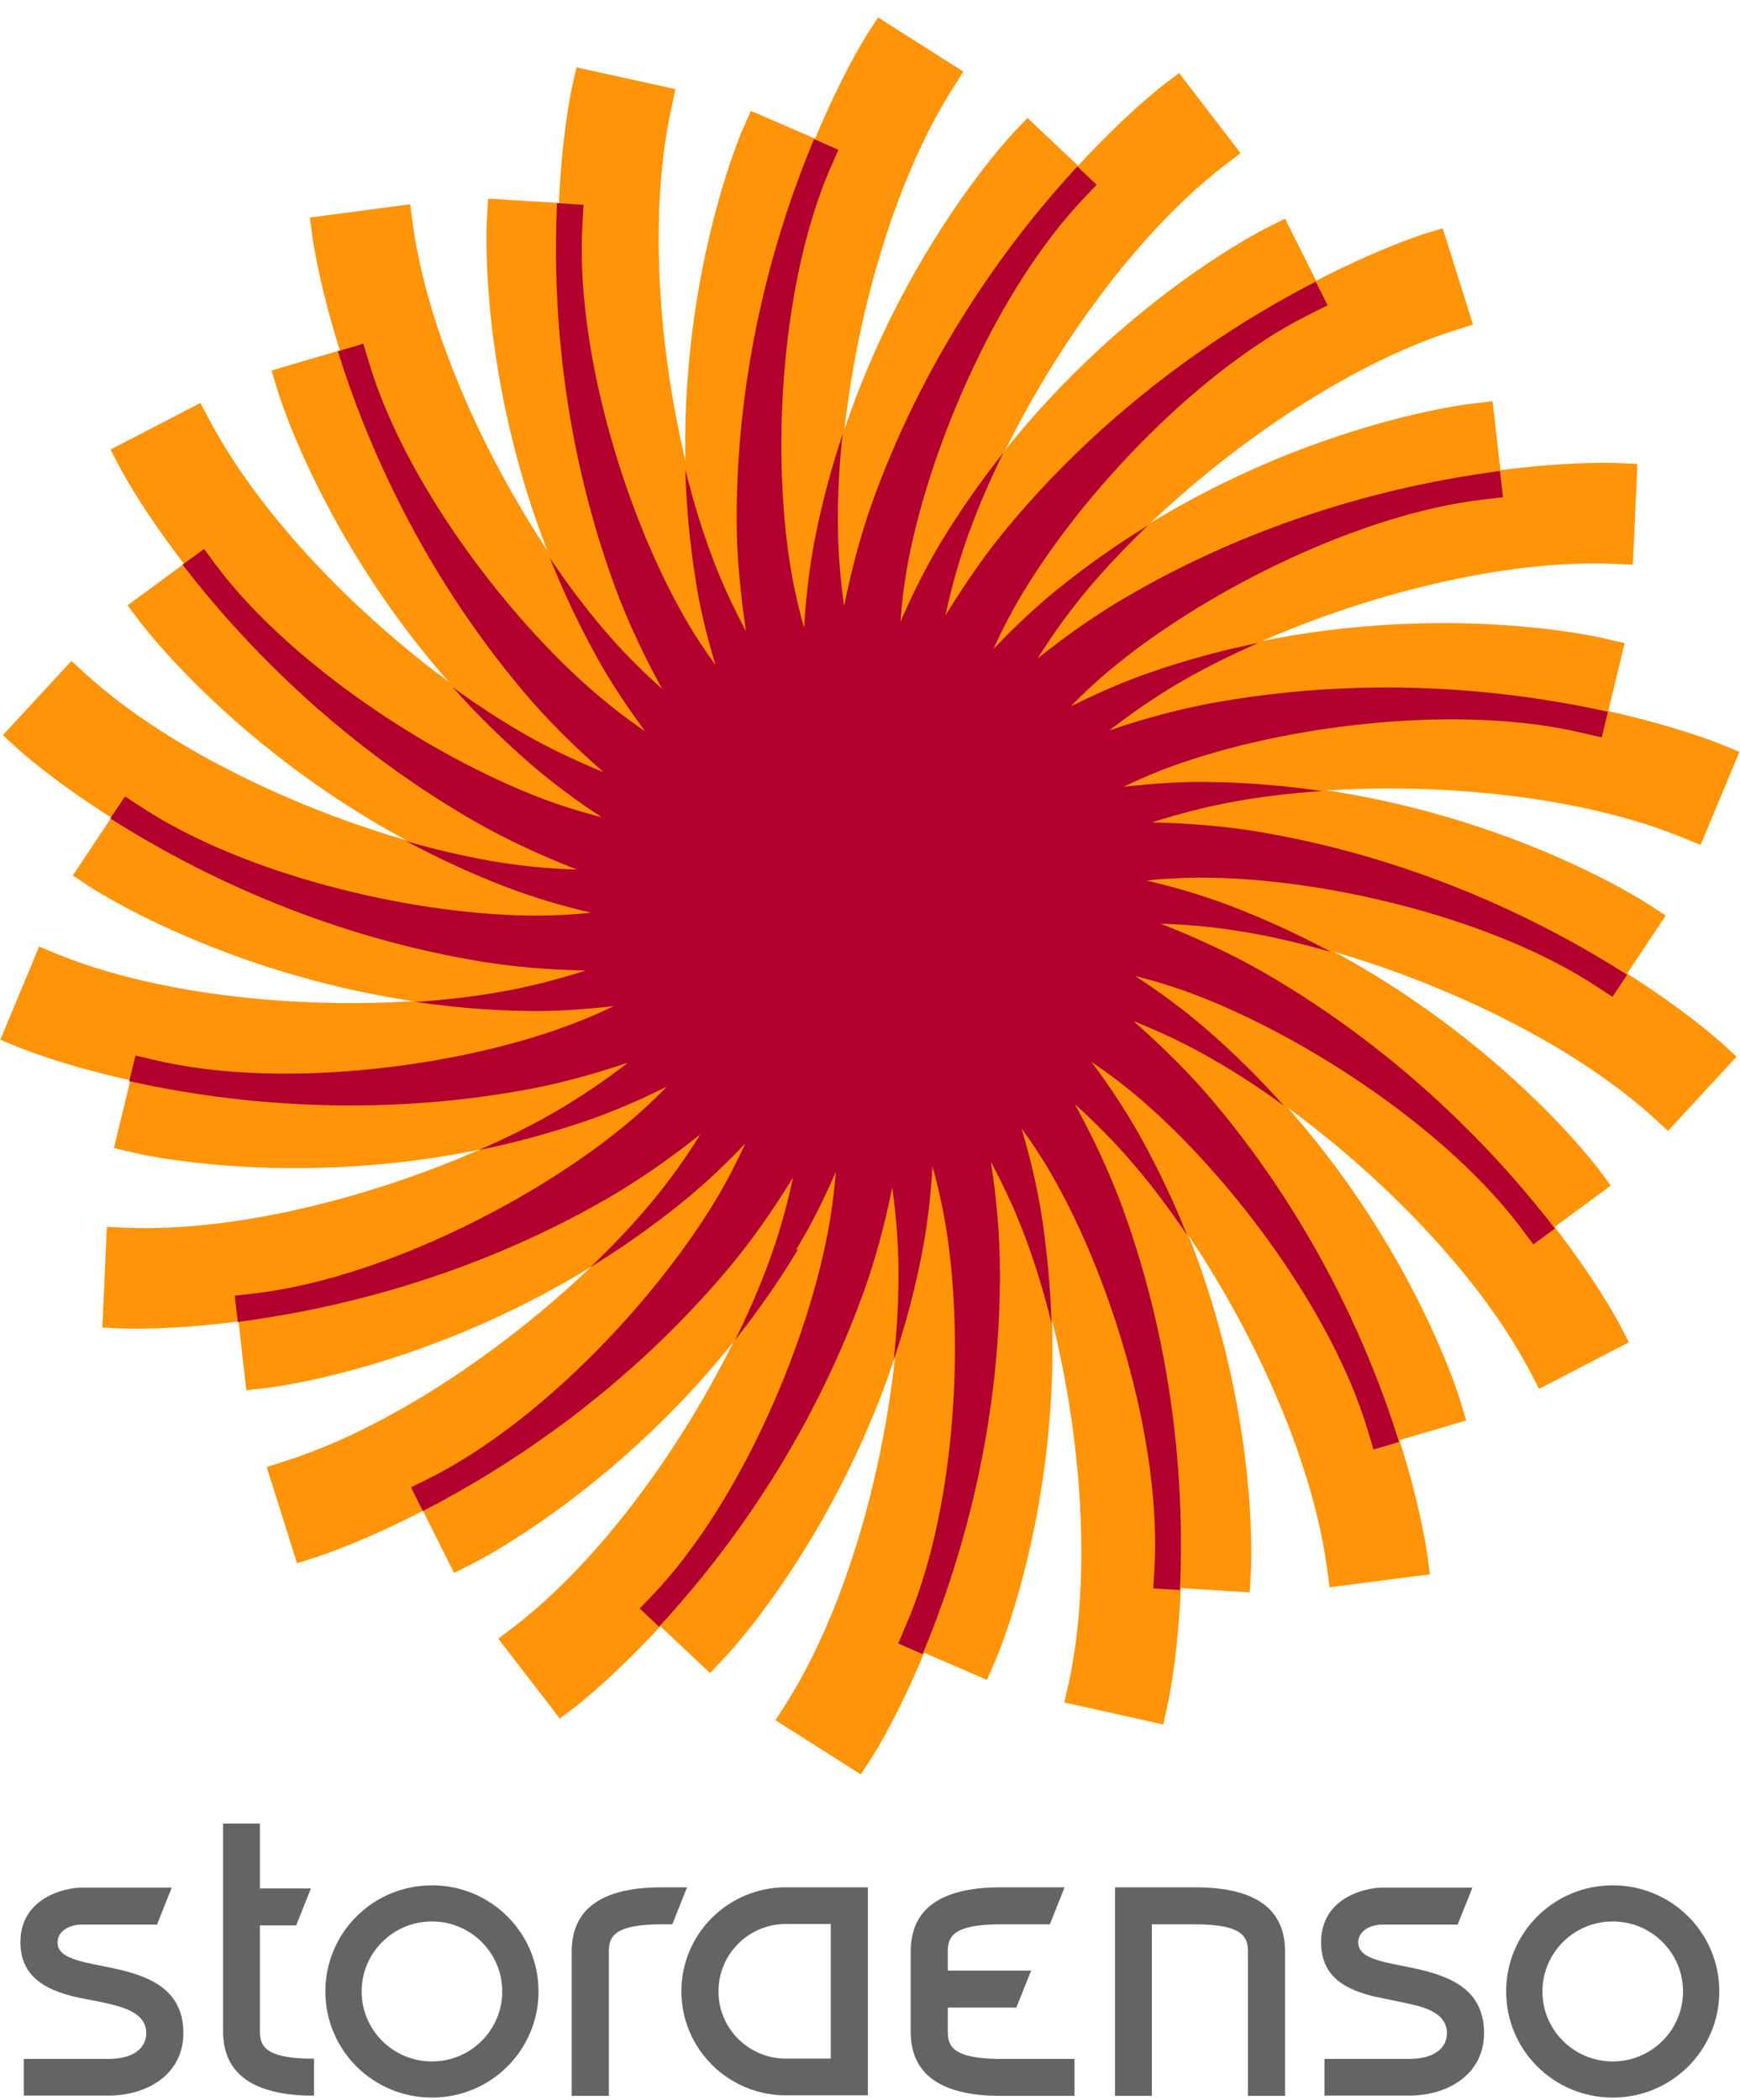
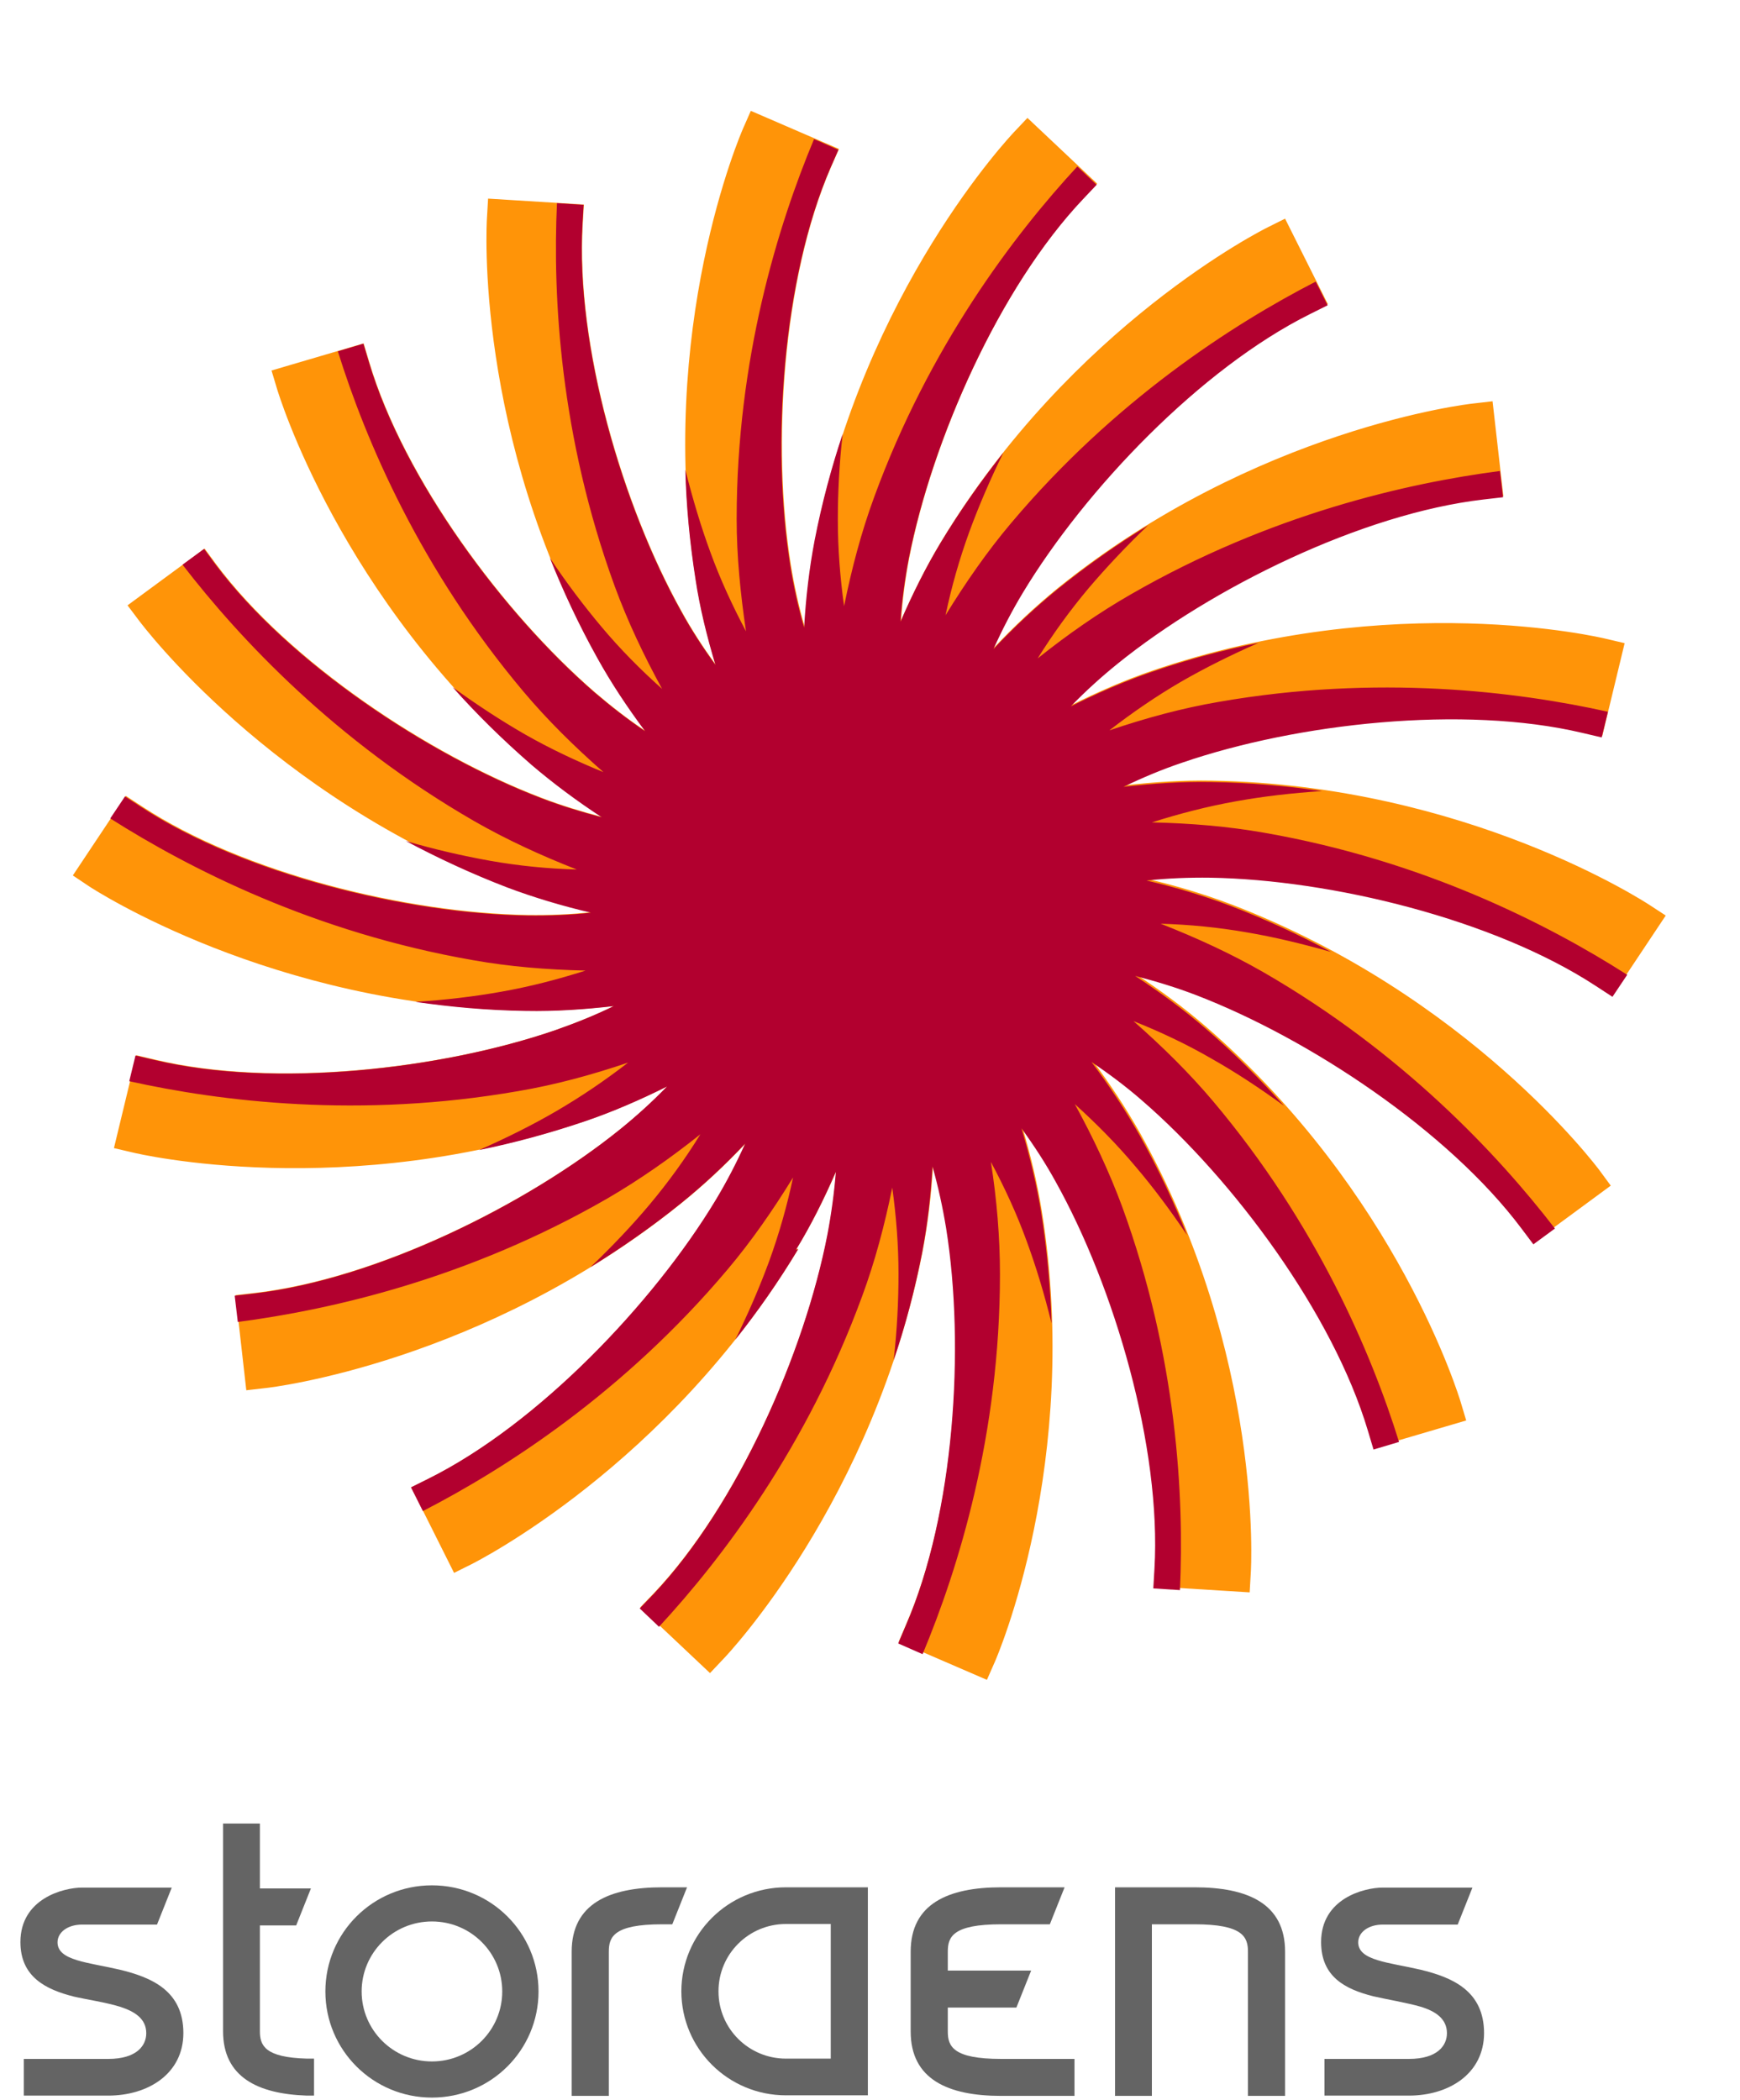
<svg xmlns="http://www.w3.org/2000/svg" width="87" height="105" viewBox="0 0 87 105" fill="none">
  <g clip-path="url(#clip0_649_73)">
    <path d="M39.907 62.453C33.346 73.332 23.738 78.116 23.582 78.201L22.703 78.638L20.563 74.362L21.442 73.925C26.912 71.201 32.68 65.162 35.798 59.997C36.35 59.08 36.832 58.148 37.272 57.175C36.251 58.261 35.174 59.263 34.054 60.166C24.134 68.153 13.477 69.381 13.293 69.395L12.315 69.508L11.777 64.753L12.755 64.64C18.834 63.934 26.331 60.237 31.036 56.441C31.872 55.764 32.651 55.058 33.389 54.296C32.056 54.959 30.696 55.552 29.335 56.018C17.275 60.152 6.831 57.669 6.661 57.626L5.697 57.401L6.817 52.758L7.78 52.984C13.732 54.395 22.051 53.464 27.776 51.502C28.783 51.149 29.775 50.754 30.724 50.289C29.236 50.458 27.776 50.557 26.331 50.529C13.576 50.303 4.62 44.418 4.464 44.319L3.642 43.769L6.292 39.79L7.114 40.326C12.216 43.67 20.365 45.646 26.402 45.745C27.465 45.759 28.528 45.717 29.59 45.604C28.145 45.265 26.728 44.842 25.381 44.334C13.477 39.776 7.086 31.196 6.972 31.055L6.377 30.265L10.232 27.428L10.813 28.218C14.469 33.101 21.428 37.73 27.082 39.889C28.074 40.27 29.094 40.58 30.115 40.848C28.868 40.03 27.691 39.155 26.6 38.223C16.978 29.898 13.917 19.639 13.86 19.47L13.576 18.524L18.182 17.169L18.466 18.115C20.209 23.957 25.183 30.66 29.746 34.611C30.554 35.302 31.39 35.952 32.269 36.544C31.376 35.345 30.568 34.131 29.874 32.875C23.695 21.77 24.333 11.102 24.347 10.918L24.404 9.93L29.194 10.227L29.137 11.2C28.783 17.282 31.135 25.283 34.069 30.547C34.579 31.478 35.16 32.367 35.783 33.228C35.358 31.803 35.004 30.378 34.791 28.966C32.793 16.422 37.073 6.614 37.144 6.445L37.541 5.542L41.948 7.447L41.551 8.35C39.128 13.938 38.59 22.264 39.539 28.218C39.709 29.277 39.936 30.307 40.233 31.337C40.318 29.841 40.489 28.388 40.758 26.977C43.195 14.502 50.579 6.741 50.692 6.614L51.372 5.895L54.859 9.182L54.178 9.902C49.983 14.333 46.625 21.967 45.463 27.88C45.264 28.924 45.123 29.968 45.052 31.027C45.647 29.658 46.299 28.346 47.036 27.118C53.611 16.238 63.206 11.454 63.376 11.37L64.254 10.932L66.394 15.208L65.516 15.645C60.045 18.369 54.278 24.409 51.16 29.573C50.607 30.491 50.125 31.422 49.686 32.395C50.706 31.309 51.783 30.307 52.889 29.404C62.795 21.417 73.466 20.189 73.65 20.175L74.628 20.062L75.167 24.804L74.189 24.916C68.109 25.622 60.612 29.319 55.907 33.115C55.085 33.778 54.292 34.498 53.555 35.26C54.887 34.597 56.233 34.004 57.594 33.538C69.654 29.404 80.098 31.887 80.268 31.93L81.232 32.156L80.112 36.798L79.149 36.572C73.197 35.161 64.878 36.093 59.153 38.054C58.146 38.393 57.169 38.802 56.205 39.268C57.693 39.098 59.153 39 60.598 39.028C73.353 39.254 82.309 45.138 82.465 45.237L83.287 45.773L80.637 49.752L79.815 49.216C74.713 45.872 66.564 43.896 60.527 43.797C59.464 43.783 58.401 43.826 57.339 43.938C58.798 44.277 60.201 44.7 61.548 45.209C73.452 49.766 79.843 58.346 79.957 58.487L80.538 59.277L76.683 62.114L76.088 61.324C72.431 56.441 65.473 51.827 59.819 49.654C58.827 49.273 57.806 48.962 56.772 48.694C58.019 49.512 59.209 50.387 60.286 51.319C69.909 59.644 72.97 69.903 73.027 70.073L73.31 71.018L68.704 72.373L68.421 71.427C66.678 65.585 61.703 58.882 57.14 54.931C56.332 54.226 55.482 53.591 54.603 52.998C55.496 54.183 56.304 55.411 57.013 56.667C63.191 67.772 62.554 78.455 62.54 78.624L62.483 79.612L57.693 79.315L57.75 78.342C58.104 72.26 55.751 64.259 52.818 58.995C52.308 58.064 51.727 57.175 51.103 56.314C51.528 57.739 51.868 59.164 52.095 60.576C54.093 73.121 49.813 82.928 49.743 83.083L49.346 83.986L44.938 82.081L45.321 81.178C47.744 75.59 48.283 67.264 47.333 61.324C47.163 60.279 46.937 59.249 46.653 58.233C46.568 59.715 46.398 61.168 46.129 62.565C43.691 75.04 36.308 82.801 36.18 82.928L35.5 83.648L32.014 80.36L32.694 79.654C36.889 75.223 40.248 67.589 41.395 61.676C41.594 60.632 41.736 59.588 41.821 58.529C41.225 59.898 40.574 61.211 39.822 62.438L39.907 62.453Z" fill="#FF9408" />
-     <path d="M39.652 58.854C38.646 60.491 37.569 62.043 36.379 63.454C27.295 74.235 15.943 77.805 15.773 77.862L14.852 78.158L13.335 73.346L14.257 73.05C20.762 70.99 28.173 65.345 32.51 60.209C33.445 59.094 34.295 57.923 35.061 56.681C33.559 57.88 32 58.967 30.398 59.898C18.154 66.94 6.264 66.432 6.08 66.418L5.116 66.375L5.343 61.338L6.306 61.38C13.123 61.662 22.037 58.882 27.876 55.524C29.137 54.79 30.342 53.971 31.489 53.083C29.661 53.703 27.833 54.197 26.005 54.508C12.088 56.949 1.091 52.433 0.907 52.349L0.014 51.982L1.956 47.325L2.849 47.692C9.169 50.274 18.48 50.698 25.126 49.541C26.572 49.287 27.975 48.92 29.35 48.482C27.422 48.44 25.523 48.285 23.709 47.96C9.764 45.533 0.992 37.532 0.85 37.405L0.142 36.756L3.571 33.044L4.28 33.694C9.325 38.28 17.941 41.85 24.574 43.007C26.005 43.261 27.451 43.402 28.91 43.444C27.11 42.739 25.396 41.949 23.794 41.032C11.55 33.99 6.051 23.491 5.966 23.322L5.527 22.475L10.019 20.147L10.473 20.994C13.647 27.019 20.506 33.313 26.345 36.657C27.606 37.377 28.924 37.998 30.271 38.548C28.825 37.278 27.479 35.952 26.288 34.54C17.204 23.759 15.646 12.005 15.617 11.821L15.49 10.876L20.506 10.213L20.634 11.158C21.541 17.903 25.835 26.144 30.172 31.295C31.107 32.41 32.127 33.44 33.204 34.399C32.283 32.72 31.475 31.012 30.838 29.277C26.005 16.055 28.57 4.483 28.613 4.3L28.825 3.369L33.771 4.455L33.573 5.386C32.113 12.033 33.303 21.233 35.613 27.541C36.109 28.91 36.719 30.222 37.399 31.506C37.116 29.601 36.931 27.725 36.931 25.89C36.889 11.835 43.28 1.845 43.38 1.675L43.904 0.871L48.17 3.58L47.659 4.385C44.003 10.128 41.962 19.187 41.962 25.904C41.962 27.358 42.076 28.811 42.274 30.236C42.657 28.346 43.139 26.525 43.776 24.789C48.609 11.567 58.047 4.342 58.189 4.229L58.954 3.651L62.029 7.658L61.264 8.237C55.851 12.386 50.834 20.217 48.524 26.525C48.028 27.894 47.631 29.277 47.333 30.702C48.34 29.065 49.417 27.513 50.607 26.102C59.691 15.321 71.043 11.751 71.213 11.694L72.134 11.412L73.65 16.224L72.729 16.52C66.224 18.581 58.812 24.225 54.476 29.361C53.541 30.476 52.69 31.648 51.925 32.875C53.427 31.676 54.986 30.589 56.587 29.672C68.832 22.63 80.722 23.138 80.906 23.152L81.87 23.195L81.643 28.233L80.679 28.19C73.863 27.908 64.949 30.688 59.11 34.046C57.849 34.78 56.658 35.599 55.511 36.488C57.339 35.867 59.167 35.373 60.981 35.062C74.897 32.621 85.895 37.151 86.079 37.221L86.972 37.588L85.03 42.245L84.137 41.878C77.817 39.296 68.506 38.873 61.859 40.03C60.428 40.284 59.011 40.651 57.636 41.088C59.564 41.13 61.448 41.285 63.277 41.61C77.193 44.051 85.98 52.052 86.121 52.179L86.83 52.828L83.4 56.54L82.692 55.891C77.647 51.304 69.03 47.734 62.398 46.577C60.952 46.323 59.507 46.182 58.061 46.14C59.861 46.845 61.576 47.636 63.177 48.553C75.422 55.594 80.92 66.093 81.005 66.262L81.445 67.109L76.952 69.438L76.513 68.591C73.353 62.565 66.479 56.272 60.641 52.927C59.379 52.194 58.061 51.573 56.715 51.036C58.161 52.306 59.507 53.633 60.697 55.044C69.781 65.825 71.34 77.566 71.369 77.763L71.496 78.709L66.479 79.358L66.352 78.412C65.445 71.667 61.151 63.426 56.814 58.29C55.879 57.175 54.859 56.145 53.782 55.171C54.703 56.85 55.511 58.572 56.148 60.293C60.981 73.516 58.416 85.087 58.373 85.27L58.161 86.216L53.215 85.115L53.427 84.184C54.887 77.537 53.697 68.323 51.386 62.015C50.891 60.646 50.281 59.334 49.601 58.064C49.898 59.955 50.054 61.846 50.054 63.68C50.054 77.749 43.677 87.754 43.564 87.909L43.039 88.713L38.774 86.004L39.284 85.2C42.94 79.457 44.981 70.397 44.981 63.68C44.981 62.227 44.868 60.801 44.669 59.362C44.286 61.239 43.805 63.059 43.167 64.781C38.334 78.003 28.896 85.228 28.754 85.341L27.989 85.919L24.914 81.926L25.679 81.347C31.093 77.199 36.109 69.367 38.419 63.059C38.915 61.69 39.312 60.293 39.61 58.882L39.652 58.854Z" fill="#FF9408" />
    <path d="M39.908 62.453C38.916 64.103 37.853 65.613 36.762 66.982C37.428 65.642 37.995 64.315 38.462 63.045C38.958 61.676 39.355 60.279 39.653 58.868C38.647 60.505 37.569 62.057 36.379 63.468C31.206 69.607 25.311 73.403 21.145 75.548L20.549 74.362L21.428 73.925C26.898 71.201 32.666 65.162 35.784 59.997C36.337 59.08 36.818 58.148 37.258 57.175C36.237 58.261 35.16 59.263 34.041 60.166C32.539 61.38 31.022 62.424 29.52 63.356C30.611 62.311 31.603 61.267 32.468 60.237C33.403 59.122 34.253 57.951 35.019 56.709C33.516 57.909 31.958 58.995 30.356 59.927C23.398 63.934 16.539 65.486 11.89 66.093L11.735 64.781L12.712 64.668C18.792 63.962 26.289 60.265 30.994 56.469C31.83 55.792 32.609 55.086 33.346 54.324C32.014 54.988 30.654 55.58 29.293 56.046C27.465 56.667 25.68 57.147 23.951 57.499C25.325 56.893 26.629 56.243 27.791 55.566C29.052 54.832 30.257 54.014 31.405 53.125C29.577 53.746 27.749 54.24 25.92 54.55C17.998 55.933 11.026 55.072 6.463 54.056L6.774 52.772L7.738 52.998C13.69 54.409 22.009 53.478 27.734 51.516C28.741 51.163 29.733 50.768 30.682 50.303C29.194 50.472 27.734 50.571 26.289 50.543C24.361 50.514 22.519 50.345 20.776 50.091C22.278 49.992 23.724 49.823 25.056 49.583C26.502 49.329 27.904 48.962 29.279 48.525C27.352 48.482 25.453 48.327 23.639 48.002C15.717 46.62 9.467 43.431 5.513 40.919L6.25 39.818L7.072 40.354C12.174 43.699 20.323 45.674 26.36 45.773C27.423 45.787 28.485 45.745 29.548 45.632C28.103 45.293 26.686 44.87 25.339 44.362C23.54 43.67 21.853 42.88 20.294 42.048C21.74 42.471 23.157 42.795 24.503 43.035C25.935 43.289 27.38 43.431 28.84 43.473C27.04 42.767 25.325 41.977 23.724 41.06C16.765 37.052 11.976 31.93 9.127 28.233L10.204 27.442L10.785 28.233C14.441 33.115 21.4 37.744 27.054 39.903C28.046 40.284 29.067 40.594 30.087 40.862C28.84 40.044 27.663 39.169 26.572 38.238C25.113 36.968 23.795 35.669 22.633 34.357C23.851 35.246 25.07 36.036 26.246 36.714C27.508 37.433 28.826 38.054 30.172 38.604C28.726 37.334 27.38 36.008 26.19 34.597C21.017 28.458 18.282 22.024 16.893 17.565L18.169 17.183L18.452 18.129C20.195 23.971 25.169 30.674 29.733 34.625C30.54 35.316 31.377 35.966 32.255 36.558C31.362 35.359 30.555 34.145 29.86 32.889C28.925 31.21 28.145 29.531 27.494 27.894C28.33 29.15 29.208 30.307 30.073 31.337C31.008 32.452 32.028 33.482 33.105 34.442C32.184 32.762 31.377 31.055 30.739 29.319C27.989 21.798 27.635 14.813 27.848 10.156L29.18 10.241L29.123 11.214C28.769 17.296 31.121 25.297 34.055 30.561C34.565 31.492 35.146 32.381 35.77 33.242C35.345 31.817 34.99 30.392 34.778 28.981C34.48 27.076 34.31 25.241 34.267 23.491C34.636 24.945 35.047 26.328 35.515 27.598C36.011 28.966 36.62 30.279 37.3 31.563C37.017 29.658 36.833 27.781 36.833 25.947C36.833 17.946 38.902 11.257 40.702 6.953L41.92 7.489L41.523 8.392C39.1 13.98 38.562 22.306 39.511 28.261C39.681 29.319 39.908 30.349 40.206 31.38C40.291 29.884 40.461 28.43 40.73 27.019C41.098 25.128 41.58 23.35 42.133 21.699C41.963 23.195 41.892 24.634 41.892 25.975C41.892 27.428 42.005 28.882 42.204 30.307C42.586 28.416 43.068 26.596 43.706 24.86C46.455 17.339 50.693 11.751 53.867 8.322L54.831 9.239L54.15 9.959C49.956 14.389 46.597 22.024 45.435 27.936C45.236 28.981 45.095 30.025 45.024 31.083C45.619 29.714 46.271 28.402 47.008 27.174C48 25.523 49.077 24.013 50.168 22.631C49.502 23.985 48.935 25.312 48.468 26.582C47.972 27.95 47.575 29.333 47.277 30.759C48.283 29.122 49.36 27.569 50.551 26.158C55.724 20.02 61.619 16.224 65.785 14.079L66.381 15.264L65.502 15.702C60.032 18.425 54.264 24.465 51.146 29.63C50.593 30.547 50.111 31.478 49.672 32.452C50.693 31.365 51.77 30.363 52.875 29.46C54.377 28.247 55.894 27.188 57.396 26.271C56.304 27.315 55.312 28.374 54.434 29.404C53.498 30.519 52.648 31.69 51.883 32.918C53.385 31.718 54.944 30.632 56.545 29.714C63.504 25.707 70.349 24.154 74.997 23.548L75.153 24.86L74.175 24.973C68.095 25.678 60.599 29.376 55.894 33.172C55.072 33.835 54.278 34.554 53.541 35.316C54.873 34.653 56.219 34.061 57.58 33.595C59.408 32.96 61.194 32.494 62.923 32.142C61.548 32.748 60.244 33.397 59.068 34.075C57.807 34.809 56.616 35.627 55.468 36.516C57.297 35.895 59.125 35.401 60.939 35.091C68.861 33.708 75.833 34.569 80.396 35.585L80.085 36.869L79.121 36.643C73.169 35.232 64.85 36.163 59.125 38.125C58.118 38.463 57.141 38.873 56.177 39.338C57.665 39.169 59.125 39.07 60.57 39.098C62.498 39.127 64.354 39.296 66.097 39.55C64.595 39.649 63.149 39.818 61.817 40.058C60.386 40.312 58.969 40.679 57.594 41.116C59.522 41.159 61.406 41.314 63.234 41.638C71.156 43.021 77.406 46.21 81.36 48.736L80.623 49.837L79.801 49.301C74.699 45.956 66.551 43.981 60.514 43.882C59.451 43.868 58.388 43.91 57.325 44.023C58.785 44.362 60.188 44.785 61.534 45.293C63.334 45.985 65.006 46.761 66.551 47.593C65.105 47.184 63.702 46.845 62.37 46.62C60.925 46.366 59.479 46.224 58.033 46.182C59.833 46.888 61.548 47.678 63.149 48.595C70.108 52.603 74.898 57.725 77.746 61.422L76.669 62.213L76.074 61.422C72.418 56.54 65.459 51.925 59.805 49.752C58.813 49.371 57.792 49.061 56.758 48.793C58.005 49.611 59.196 50.486 60.273 51.417C61.732 52.673 63.036 53.986 64.198 55.284C62.979 54.395 61.775 53.605 60.599 52.941C59.337 52.208 58.019 51.587 56.673 51.051C58.118 52.321 59.465 53.647 60.655 55.058C65.828 61.197 68.563 67.631 69.952 72.091L68.676 72.472L68.393 71.526C66.65 65.684 61.676 58.981 57.112 55.03C56.304 54.324 55.454 53.689 54.576 53.097C55.468 54.282 56.276 55.51 56.985 56.766C57.92 58.445 58.7 60.11 59.351 61.747C58.515 60.505 57.651 59.348 56.772 58.318C55.837 57.203 54.816 56.173 53.739 55.199C54.661 56.879 55.468 58.6 56.106 60.322C58.855 67.843 59.21 74.828 58.997 79.499L57.665 79.414L57.722 78.441C58.076 72.359 55.724 64.358 52.79 59.094C52.28 58.163 51.699 57.274 51.075 56.413C51.5 57.838 51.84 59.263 52.067 60.675C52.365 62.58 52.521 64.414 52.577 66.164C52.223 64.71 51.798 63.313 51.33 62.043C50.834 60.675 50.225 59.362 49.545 58.092C49.842 59.983 49.998 61.874 49.998 63.708C49.998 71.71 47.929 78.398 46.129 82.702L44.91 82.166L45.293 81.263C47.717 75.675 48.255 67.349 47.306 61.408C47.135 60.364 46.909 59.334 46.625 58.318C46.54 59.8 46.37 61.253 46.101 62.65C45.732 64.541 45.251 66.333 44.684 67.998C44.854 66.502 44.925 65.049 44.925 63.694C44.925 62.241 44.811 60.816 44.613 59.376C44.23 61.253 43.748 63.073 43.111 64.795C40.361 72.316 36.124 77.904 32.95 81.333L31.986 80.416L32.666 79.71C36.861 75.28 40.22 67.645 41.368 61.733C41.566 60.689 41.708 59.644 41.793 58.586C41.197 59.955 40.546 61.267 39.794 62.495L39.908 62.453Z" fill="#B2002F" />
    <path d="M12.995 91.169V94.414H15.546L14.809 96.263H12.995V101.555C12.995 102.26 13.236 102.867 15.348 102.923H15.702V104.772H15.334C12.882 104.687 11.153 103.841 11.153 101.555V91.169H13.009H12.995Z" fill="#646464" />
    <path d="M30.441 97.575V104.786H28.584V97.575C28.584 95.176 30.469 94.358 33.105 94.358H34.352L33.615 96.207H33.105C30.682 96.207 30.441 96.841 30.441 97.575Z" fill="#646464" />
    <path fill-rule="evenodd" clip-rule="evenodd" d="M26.926 99.565C26.926 102.5 24.545 104.871 21.597 104.871C18.649 104.871 16.269 102.5 16.269 99.565C16.269 96.63 18.649 94.259 21.597 94.259C24.545 94.259 26.926 96.63 26.926 99.565ZM18.082 99.565C18.082 101.498 19.656 103.064 21.597 103.064C23.539 103.064 25.112 101.498 25.112 99.565C25.112 97.632 23.539 96.065 21.597 96.065C19.656 96.065 18.082 97.632 18.082 99.565Z" fill="#646464" />
    <path fill-rule="evenodd" clip-rule="evenodd" d="M34.068 99.565C34.068 96.686 36.407 94.358 39.298 94.358H43.393V104.758H39.298C36.407 104.758 34.068 102.43 34.068 99.551V99.565ZM35.925 99.565C35.925 101.428 37.441 102.923 39.298 102.923H41.537V96.192H39.298C37.427 96.192 35.925 97.702 35.925 99.551V99.565Z" fill="#646464" />
    <path d="M55.752 104.772V94.358H59.734C62.37 94.358 64.254 95.162 64.254 97.575V104.786H62.398V97.575C62.398 96.841 62.143 96.207 59.734 96.207H57.594V104.786H55.737L55.752 104.772Z" fill="#646464" />
    <path d="M74.203 101.639C74.203 103.686 72.432 104.772 70.448 104.772H66.225V102.938H70.448C71.865 102.938 72.347 102.274 72.347 101.653C72.347 100.934 71.78 100.553 71.029 100.327C70.349 100.129 69.257 99.946 68.662 99.805C67.259 99.452 66.055 98.831 66.055 97.096C66.055 94.922 68.195 94.372 69.144 94.372H73.622L72.885 96.221H69.144C68.421 96.221 67.911 96.602 67.911 97.11C67.911 97.561 68.28 97.815 68.875 97.999C69.456 98.182 70.249 98.295 71.029 98.478C72.602 98.859 74.203 99.523 74.203 101.653V101.639Z" fill="#646464" />
    <path d="M9.169 101.639C9.169 103.686 7.398 104.772 5.414 104.772H1.191V102.938H5.414C6.831 102.938 7.313 102.274 7.313 101.653C7.313 100.934 6.746 100.567 5.995 100.327C5.258 100.101 4.28 99.96 3.685 99.819C2.282 99.466 1.021 98.831 1.021 97.096C1.021 94.922 3.175 94.372 4.11 94.372H8.588L7.851 96.221H4.11C3.387 96.221 2.877 96.602 2.877 97.11C2.877 97.561 3.245 97.815 3.841 97.999C4.436 98.182 5.215 98.295 5.995 98.478C7.568 98.859 9.169 99.523 9.169 101.653V101.639Z" fill="#646464" />
-     <path fill-rule="evenodd" clip-rule="evenodd" d="M85.965 99.565C85.965 102.5 83.584 104.871 80.637 104.871C77.689 104.871 75.308 102.5 75.308 99.565C75.308 96.63 77.689 94.259 80.637 94.259C83.584 94.259 85.965 96.63 85.965 99.565ZM77.122 99.565C77.122 101.498 78.695 103.064 80.637 103.064C82.578 103.064 84.151 101.498 84.151 99.565C84.151 97.632 82.578 96.065 80.637 96.065C78.695 96.065 77.122 97.632 77.122 99.565Z" fill="#646464" />
    <path d="M53.725 102.938V104.786H50.054C47.419 104.786 45.534 103.968 45.534 101.569V97.575C45.534 95.176 47.419 94.358 50.054 94.358H53.229L52.492 96.207H50.054C47.631 96.207 47.39 96.841 47.39 97.575V98.521H51.557L50.82 100.369H47.39V101.569C47.39 102.303 47.645 102.938 50.054 102.938H53.725Z" fill="#646464" />
  </g>
  <defs>
    <clipPath id="clip0_649_73">
      <rect width="87" height="104" fill="white" transform="translate(0 0.871)" />
    </clipPath>
  </defs>
</svg>